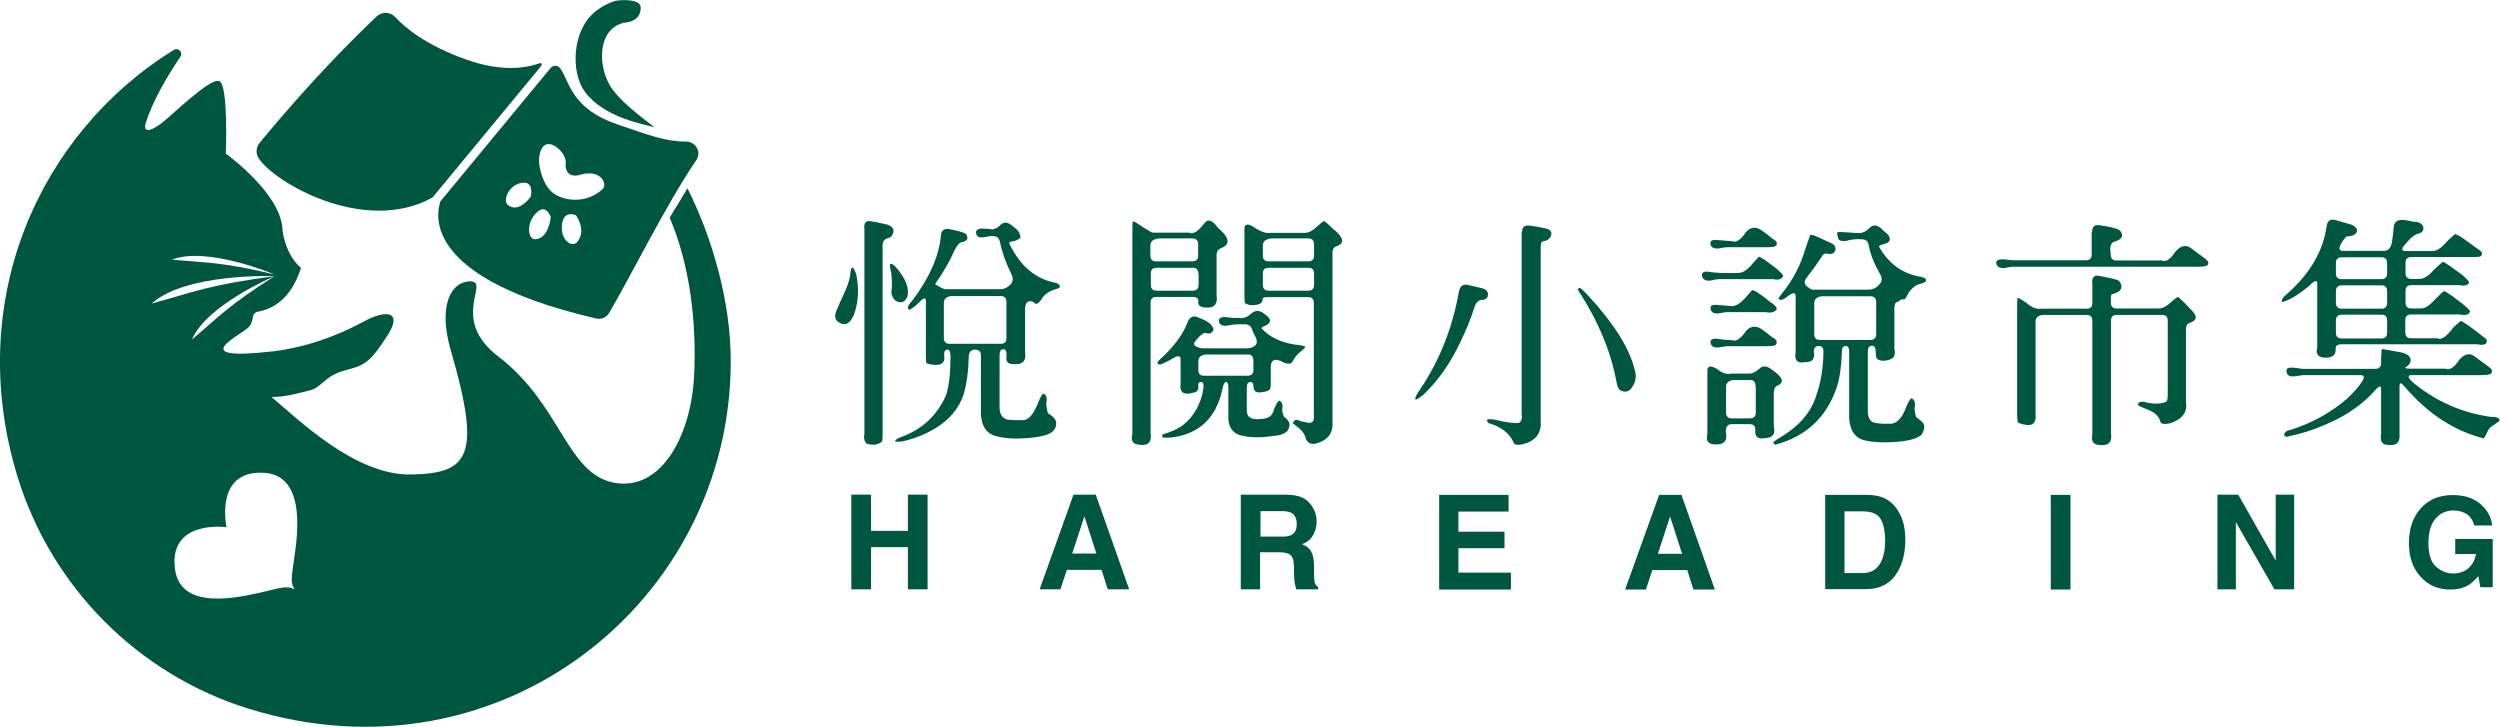
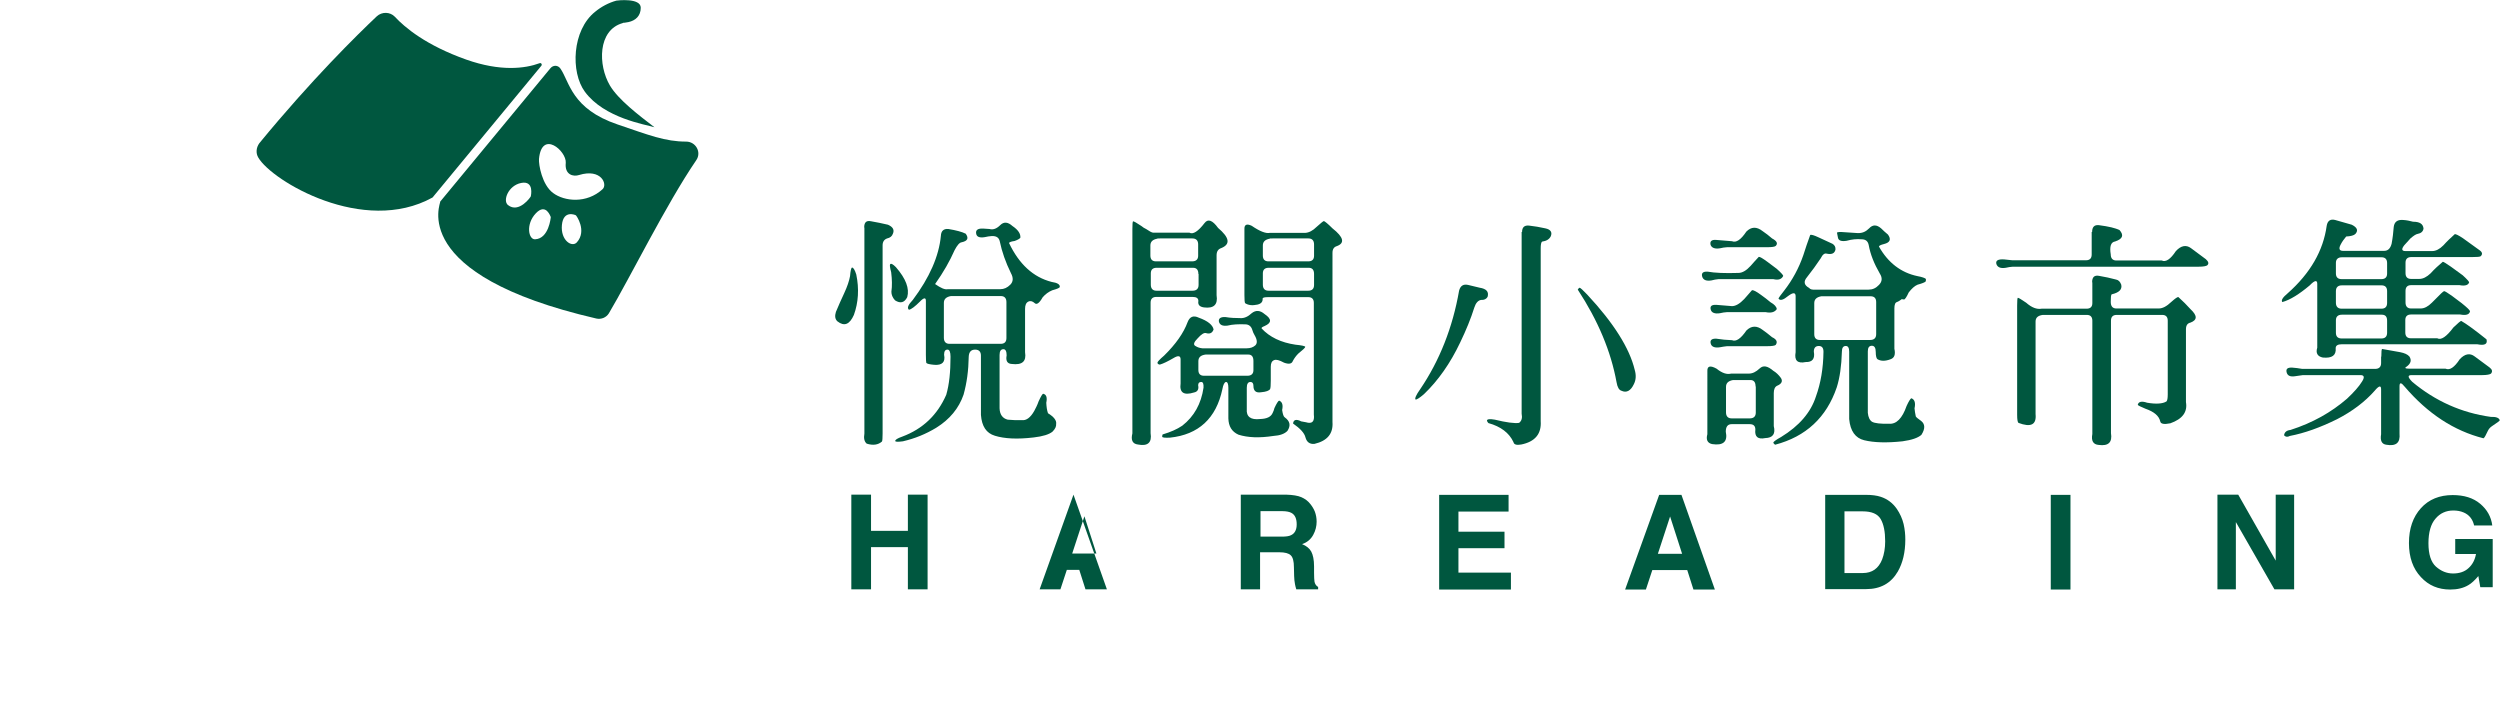
<svg xmlns="http://www.w3.org/2000/svg" version="1.1" id="圖層_1" x="0px" y="0px" viewBox="0 0 1167 339.3" style="enable-background:new 0 0 1167 339.3;" xml:space="preserve">
  <style type="text/css">

	.st0{fill:#00573F;}

</style>
  <g>
    <path class="st0" d="M320.3,66.1c-9.8,0-17.3-3-32-8c-21.6-7.3-22.4-19.9-26.7-26.1c-1.2-1.7-3.4-1.7-4.7-0.1l-51.4,62.2    c0.5,0.3-16.1,34,72.9,54.6c2.3,0.5,4.6-0.5,5.8-2.4C293.9,130,311,95.3,325,74.8C327.6,71.1,324.8,66.1,320.3,66.1z M237.1,95.7    c-2.5-2,0.1-9.1,6.2-10.3c6.2-1.2,4.5,6,4.5,6.2C247.8,91.9,242.2,99.8,237.1,95.7z M249.8,111.7c-3.1,0.2-4.5-7,0.3-12.1    c4.8-5.1,6.9,1.6,7,1.7C257.1,101.6,256.2,111.4,249.8,111.7z M269.3,113.1c-2.3,2.6-7.7-0.9-7-8.1c0.7-7.2,6.4-4.6,6.5-4.5    C269,100.5,274.1,107.7,269.3,113.1z M281.3,88.3c-7.5,6.9-17.9,5.7-23.1,1.8c-5.2-3.8-6.8-13.3-6.6-15.9    c1.3-13.8,12.9-3.7,12.5,1.8c-0.6,5.6,3.5,6.6,6.2,5.7C280.7,78.5,283.7,86.1,281.3,88.3z" />
-     <path class="st0" d="M320.9,87.9c-2.6,4.3-5.7,9.6-8.3,13.7c9.3,21.7,12.7,48.3,11.4,74c-1.4,27.6-15.3,54-37.5,49.7    c-22.1-4.3-24.5-36.4-53.9-58.9c-20-15.3-7.9-30.5-10.6-34.2c-0.4-0.2-0.7-0.4-1.1-0.7c-0.3-0.1-0.7-0.2-1.2-0.2    c-9.2,0-15.4,11.3-9.2,32.5c14.6,50,7.9,57.1-18.5,57.7c-26.4,0.6-53.4-26.4-65.3-36.2c7.2,0,12.5-1.8,18-3.1    c5.5-1.3,6.8-6.7,16-9.2c9.2-2.5,11.7-3.1,20.3-16.6c7.2-11.2-1-11.9-11-6.4c-13.3,7.2-27.6,12.2-42.6,14    c-41.5,4.8-15.2-7.4-11.4-11.2c3.1-3.1,0.6-6.8,4.9-7.4c12.9-2.5,17.8-14.7,19.6-20.3c-4.3-3.7-7.4-9.8-8.6-17.2    c0-17.2-26.5-36.2-26.5-36.2s1.3-31.9-3-33.8c-4.3-1.8-21.5,15.4-27,19.6s-8.6,4.3-7.4,0c3.2-10.2,9.9-21.7,16.2-31    c1.4-2-1-4.5-3.1-3.2C18.5,62.1-17.2,140.1,8.3,222.9c15.9,51.4,56.4,92,107.7,107.9c117.4,36.5,225.1-50.2,225.1-162.1    C341.2,141.1,332.5,110.9,320.9,87.9z M89.6,158.5C96.5,142.3,128,129,128,129C106.4,142.8,102.7,147.4,89.6,158.5z M128.1,128.1    c-24.9-5.9-30.8-5.3-47.8-6.9C96.7,114.8,128.1,128.1,128.1,128.1z M128.3,128.9c-30.9,4.1-37.4,7.3-57.5,12.8    C86.7,127.3,128.3,128.9,128.3,128.9z M137.5,275.1c-3.7-2-7.4-0.4-14.6,1.2c-10.3,2.3-38.6,9.4-41.2-10.6    c-3.1-23.4,24-19.6,24-19.6l0.1,0.2c0,0-6.1-27,17.5-25.6c19.9,1.2,15.5,29.8,14,40.2C136.4,268.3,135.2,271.6,137.5,275.1z" />
    <path class="st0" d="M120.6,73.6c-1.3-2.1-1-4.8,0.5-6.8c24.4-29.7,45.7-50.6,54.8-59.2c2.4-2.2,6.2-2.1,8.4,0.2    c4.7,5.1,14.7,13.4,33.3,20c16.1,5.7,27.5,4.2,34.3,1.7c0.7-0.3,1.3,0.6,0.8,1.2c0,0-50.8,61.5-50.8,61.5    C169.7,110,127,84.5,120.6,73.6z" />
    <path class="st0" d="M284.7,39.9c-5.6-9.5-5.7-25.8,5.9-29.1c0.2-0.1,0.4-0.2,0.6-0.2c0.1,0,0.3,0,0.4,0c0.6-0.1,1.2-0.2,1.8-0.3    c3.2-0.7,5.7-2.8,5.7-6.7c0-4.7-11-3.4-11.4-3.3c-3.6,1-7,2.8-9.9,5.2c-10.8,8.6-11.5,28.2-4.8,37.3c9.1,12.4,28.3,15.3,32.5,16.6    C298.2,53.8,288.6,46.5,284.7,39.9z" />
  </g>
  <g>
    <path class="st0" d="M397.4,275.1v-44.2h9.2v16.9h17.2v-16.9h9.2v44.2h-9.2v-19.7h-17.2v19.7H397.4z" />
-     <path class="st0" d="M501.1,230.9h10.4l15.6,44.2h-10l-2.9-9.1H498l-3,9.1h-9.7L501.1,230.9z M500.5,258.4h11.3l-5.6-17.4    L500.5,258.4z" />
+     <path class="st0" d="M501.1,230.9l15.6,44.2h-10l-2.9-9.1H498l-3,9.1h-9.7L501.1,230.9z M500.5,258.4h11.3l-5.6-17.4    L500.5,258.4z" />
    <path class="st0" d="M607.5,232.1c1.6,0.7,3,1.7,4.1,3.1c0.9,1.1,1.7,2.4,2.2,3.7c0.5,1.4,0.8,2.9,0.8,4.6c0,2.1-0.5,4.2-1.6,6.2    c-1.1,2-2.8,3.5-5.2,4.3c2,0.8,3.5,2,4.3,3.5c0.8,1.5,1.3,3.8,1.3,6.9v3c0,2,0.1,3.4,0.2,4.1c0.2,1.1,0.8,2,1.7,2.5v1.1h-10.2    c-0.3-1-0.5-1.8-0.6-2.4c-0.2-1.2-0.4-2.5-0.4-3.8l-0.1-4.1c0-2.8-0.5-4.7-1.5-5.6c-0.9-0.9-2.7-1.4-5.3-1.4h-9v17.3h-9v-44.2h21.1    C603.6,231,605.9,231.4,607.5,232.1z M588.4,238.6v11.9h9.9c2,0,3.5-0.2,4.4-0.7c1.7-0.8,2.6-2.5,2.6-5c0-2.7-0.8-4.5-2.5-5.4    c-0.9-0.5-2.4-0.8-4.3-0.8H588.4z" />
    <path class="st0" d="M704.2,238.8h-23.4v9.4h21.5v7.7h-21.5v11.4h24.5v7.9h-33.5V231h32.4V238.8z" />
    <path class="st0" d="M774.5,231h10.4l15.6,44.2h-10l-2.9-9.1h-16.3l-3,9.1h-9.7L774.5,231z M773.9,258.5h11.3l-5.6-17.4    L773.9,258.5z" />
    <path class="st0" d="M877.9,231.9c3.1,1,5.6,2.9,7.5,5.6c1.5,2.2,2.6,4.6,3.2,7.1c0.6,2.6,0.8,5,0.8,7.3c0,5.9-1.2,10.9-3.5,14.9    c-3.2,5.5-8.1,8.2-14.8,8.2h-19.1V231h19.1C873.8,231,876.1,231.3,877.9,231.9z M861,238.7v28.8h8.5c4.4,0,7.4-2.1,9.1-6.4    c0.9-2.4,1.4-5.2,1.4-8.4c0-4.5-0.7-8-2.1-10.4c-1.4-2.4-4.2-3.6-8.4-3.6H861z" />
    <path class="st0" d="M966.5,275.2h-9.2V231h9.2V275.2z" />
    <path class="st0" d="M1035.1,230.9h9.7l17.5,30.8v-30.8h8.6v44.2h-9.2l-18-31.4v31.4h-8.6V230.9z" />
    <path class="st0" d="M1154.9,245.2c-0.7-2.9-2.3-4.9-4.9-6c-1.4-0.6-3-0.9-4.8-0.9c-3.4,0-6.2,1.3-8.3,3.8    c-2.2,2.5-3.3,6.4-3.3,11.5c0,5.2,1.2,8.8,3.5,10.9c2.4,2.1,5,3.2,8,3.2c2.9,0,5.4-0.8,7.2-2.5c1.9-1.7,3-3.9,3.5-6.6h-9.7v-7h17.5    v22.5h-5.8l-0.9-5.2c-1.7,2-3.2,3.4-4.6,4.2c-2.3,1.4-5.2,2.1-8.5,2.1c-5.6,0-10.1-1.9-13.7-5.8c-3.7-3.9-5.6-9.2-5.6-15.9    c0-6.8,1.9-12.2,5.6-16.3c3.7-4.1,8.7-6.1,14.8-6.1c5.3,0,9.6,1.3,12.9,4.1c3.2,2.7,5.1,6.1,5.6,10.1H1154.9z" />
    <path class="st0" d="M396.8,128.9c0.2-2.4,0.5-3.8,0.9-4c0.6-0.1,1.3,1,2,3.2c1.4,6.7,1,13.1-1.1,18.9c-2,4.5-4.5,5.5-7.7,3    c-1.1-1-1.3-2.5-0.7-4.4c1.2-2.9,2.5-5.8,3.9-8.8C395.5,133.8,396.4,131.1,396.8,128.9z M403.4,106.2c0-2.5,1.1-3.4,3.3-2.9    c2.5,0.4,5.1,1,7.8,1.6c2.3,1,3.1,2.4,2.3,4.2c-0.4,1.2-1.3,1.9-2.7,2.2c-1.4,0.5-2.1,1.6-2.1,3.2v87.8c0,2.2-0.1,3.5-0.3,3.8    c-1.8,1.6-4.2,1.9-7.1,1c-1.1-0.9-1.5-2.5-1.1-4.7V106.2z M415.5,123.4c0.4-0.6,1.3-0.1,2.7,1.3c4.7,5.4,6.4,10,5.3,14    c-1.3,2.6-3.2,3.1-5.7,1.5c-1.2-1.3-1.7-2.7-1.7-4c0.4-2.8,0.3-5.8-0.1-9.1C415.4,124.9,415.3,123.7,415.5,123.4z M466.9,105.1    c1.7-1.7,3.6-1.5,5.7,0.4c2.7,1.8,3.9,3.7,3.7,5.5c-0.4,0.5-1.3,1-2.7,1.5c-1.5,0.2-2.3,0.5-2.6,0.9c4.7,9.9,11.3,16,19.9,18.2    c2.7,0.4,4,1.2,3.8,2.4c-0.1,0.4-1.3,0.9-3.5,1.5c-1.7,0.7-3.2,1.8-4.5,3.3c-1.5,2.7-2.8,3.6-3.7,2.7c-1-0.9-2-1.2-3-0.7    c-1,0.5-1.5,1.6-1.5,3.4v20.2c0.7,4.3-1.3,6.1-6.2,5.5c-2.1-0.1-2.9-1.5-2.4-4c0-1.9-0.5-2.9-1.5-2.9c-1.2,0-1.8,0.9-1.8,2.7v24.9    c0.1,2.9,1.4,4.7,3.8,5.3c2.2,0.2,4.4,0.3,6.6,0.2c2,0.3,4-1.1,5.8-4.3c0.8-1.5,1.5-2.9,2-4.4c1.1-2.4,1.8-3.6,2.2-3.6    c1.5,0.4,1.9,1.8,1.4,4.2c0.1,1.9,0.3,3.5,0.8,4.9c2.8,1.7,4.1,3.4,3.8,5.1c0.1,1-0.4,2.2-1.7,3.5c-1.6,1.3-4.5,2.2-8.8,2.7    c-7.6,0.9-13.6,0.6-18.1-0.8c-4-1.2-6.1-4.4-6.5-9.7V166c0-1.8-0.9-2.8-2.7-2.8c-1.9,0-2.9,1.1-3,3.3c-0.1,6.5-0.9,12.3-2.4,17.7    c-2.2,6.4-6.5,11.6-12.8,15.5c-4.8,2.9-9.9,5-15.5,6.3c-2.2,0.3-3.4,0.3-3.6-0.1c-0.1-0.6,1-1.3,3.3-2.1    c9.6-3.6,16.4-10.1,20.5-19.5c1.4-4.8,2-10.7,2-17.8c0-2.2-0.5-3.3-1.4-3.3c-1.1,0-1.6,0.8-1.6,2.4c0.7,3.4-0.9,5-4.6,4.7    c-2.2-0.2-3.4-0.5-3.7-0.9c-0.1-0.3-0.2-1.5-0.2-3.8v-25.2c0-1.6-1-1.5-2.8,0.4c-2.3,2.3-4,3.6-5.1,3.8c-1-0.8-0.4-2.3,1.8-4.6    c7.8-10.4,12.2-20.4,13.1-29.9c0.1-2.3,1.3-3.4,3.5-3.2c3.6,0.6,6.3,1.3,8.1,2.2c1.5,2.1,0.9,3.4-1.9,4c-1,0.1-2.1,1.4-3.3,3.7    c-2.2,5-5.2,10.3-9.1,15.8c2.6,1.8,4.5,2.7,5.9,2.4h24.5c1.8,0,3.3-0.7,4.7-2.1c1.4-1.4,1.5-3.2,0.3-5.4c-2.5-5.1-4.2-10-5.2-14.8    c-0.4-1.8-1.6-2.6-3.8-2.5c-1,0.1-2.1,0.2-3.2,0.5c-2.4,0.4-3.7-0.1-4-1.5c-0.4-1.8,0.7-2.6,3.2-2.5l3,0.2    C463.6,107.4,465.3,106.7,466.9,105.1z M443.9,138.2c-2.2,0.4-3.3,1.4-3.3,3.2v16.3c0,1.8,0.9,2.8,2.6,2.8h23.9    c1.8,0,2.7-0.9,2.7-2.7v-16.8c0-1.8-0.9-2.8-2.6-2.8H443.9z" />
    <path class="st0" d="M562.3,104.1c1.6-2.1,3.7-1.3,6.3,2.3c5.3,4.5,5.9,7.6,1.5,9.4c-1.5,0.5-2.2,1.6-2.2,3.4v18.6    c0.7,4.4-1.3,6.3-5.9,5.7c-2.1-0.3-2.9-1.3-2.6-3c0-1.3-0.9-1.9-2.7-1.9h-16.9c-1.8,0-2.7,0.9-2.7,2.7v60.9    c0.7,4.4-1.3,6.2-5.9,5.3c-2.5-0.3-3.4-2-2.6-5.2v-95.4c0-2.2,0.1-3.4,0.3-3.6c0.4,0,1.7,0.7,3.9,2.2c0.7,0.6,1.5,1.1,2.2,1.4    c1.5,1,2.5,1.6,3.2,1.7h17C556.9,109.6,559.3,108,562.3,104.1z M540.3,111.4c-2.2,0.4-3.3,1.4-3.3,3.2v4.7c0,1.8,0.9,2.7,2.6,2.7    h16.9c1.8,0,2.8-0.9,2.8-2.6v-5.3c0-1.8-0.9-2.8-2.7-2.8H540.3z M559.4,127.9c0-1.9-0.8-2.9-2.5-2.9h-17c-1.8,0-2.7,0.9-2.7,2.6    v5.3c0,1.8,0.9,2.8,2.6,2.8h16.9c1.8,0,2.8-0.9,2.8-2.7V127.9z M584.3,146.2c1.9-1.5,3.9-1.4,6,0.4c3.4,2.3,3.4,4.1,0,5.6    c-1,0.4-1.5,0.7-1.4,1.1c3.8,4.1,9.1,6.6,15.8,7.6c2.9,0.3,4.4,0.6,4.6,1c0,0.4-1.1,1.4-3.3,3.2c-1,1-1.8,2.1-2.5,3.4    c-0.5,1.4-1.9,1.6-4.1,0.8c-2.2-1.2-3.7-1.6-4.6-1.2c-1.1,0.4-1.6,1.4-1.6,3.1v6.4c0,2.2-0.1,3.5-0.3,4c-0.5,0.8-1.9,1.3-4.2,1.5    c-2.4,0.4-3.6-0.6-3.6-3c0-1.2-0.5-1.8-1.4-1.8c-1.1,0-1.7,0.9-1.7,2.7v9.9c-0.3,3.6,1.8,5.2,6.2,4.7c3.2-0.1,5.1-1,5.9-2.9    c0.4-0.7,0.6-1.5,0.8-2.2c1-2.2,1.8-3.4,2.2-3.5c1.5,0.6,1.9,2.1,1.4,4.4c0.3,2,0.7,3.1,1.2,3.4c2.5,1.8,2.9,3.8,1.3,6.3    c-1.3,1.4-3.5,2.2-6.6,2.4c-6.5,1-11.9,0.8-16.3-0.6c-3.1-1.4-4.6-3.9-4.7-7.6V181c0-1.8-0.4-2.7-1.1-2.7c-0.7,0.1-1.3,1.2-1.7,3.4    c-2.9,13.6-11.1,21.2-24.5,22.6c-2.2,0.1-3.4,0-3.6-0.4c0-0.4,0.1-0.8,0.2-1.1c3.7-1.1,6.7-2.4,9.2-4.1c5.5-4.3,8.8-10.2,9.9-17.7    c0.1-1.8-0.2-2.7-1.1-2.7c-1,0-1.4,0.6-1.4,1.6c0.4,1.8-0.3,3-1.9,3.3c-4.8,1.5-6.9,0.1-6.3-4.2v-11.2c0-1.8-1.1-2-3.4-0.6    c-2.6,1.5-4.6,2.5-6.3,3c-0.7-0.1-1.1-0.4-1.1-0.9c0-0.4,1-1.5,3.1-3.3c5.4-5.3,9.1-10.5,11-15.7c1-2.5,2.7-3.2,5.2-2    c4.2,1.5,6.5,3.4,6.9,5.5c-0.6,1.7-1.8,2.2-3.5,1.7c-0.9-0.3-2.2,0.5-3.9,2.4c-1.8,1.8-2.2,3-1.1,3.6c1.1,0.7,2.2,1,3.3,1.1h20.6    c1.8,0,3.1-0.5,4.1-1.4c1-1,0.9-2.6-0.4-4.8c-0.4-0.7-0.8-1.5-1-2.3c-0.5-1.8-1.7-2.7-3.4-2.7c-3.1-0.1-5.8,0-8.2,0.6    c-2.3,0.3-3.6-0.3-4-1.8c-0.3-1.5,0.7-2.3,3-2.2c2.3,0.4,4.6,0.5,7.1,0.5C580.8,148.6,582.6,147.8,584.3,146.2z M585.1,168.5    c0-2-0.8-3-2.4-3h-19.9c-2.3,0.3-3.4,1.3-3.4,3.1v4.1c0,1.8,0.9,2.7,2.6,2.7h20.3c1.8,0,2.8-0.9,2.8-2.6V168.5z M614.6,105.9    c2-1.8,3.1-2.7,3.4-2.7c0.4,0.1,1.8,1.2,4,3.4c5.2,4.1,5.9,6.9,2,8.3c-1.3,0.4-2,1.4-2,3.1V197c0.4,5.4-2.4,8.8-8.4,10.2    c-2.2,0.2-3.6-0.8-4.2-3c-0.5-2.1-2.5-4.2-5.8-6.5c0.2-1.8,1.5-2.2,3.8-1l2.2,0.4c2.9,0.9,4.1-0.3,3.7-3.6v-52.1    c0-1.8-0.9-2.7-2.6-2.7h-18.6c-1.8,0-2.7,0.2-2.7,0.7c0.1,1.5-0.7,2.4-2.5,2.8c-2.3,0.5-4.2,0.3-5.7-0.7c-0.2-0.4-0.3-1.6-0.3-3.8    v-30.7c-0.1-2.2,1.1-2.7,3.4-1.6c3.8,2.6,6.6,3.7,8.5,3.3h16.5C611,108.6,612.8,107.7,614.6,105.9z M592.8,111.4    c-2.2,0.4-3.3,1.4-3.3,3.2v4.7c0,1.8,0.9,2.7,2.6,2.7h18.6c1.8,0,2.7-0.9,2.7-2.6v-5.3c0-1.8-0.9-2.8-2.6-2.8H592.8z M613.4,127.9    c0-1.9-0.8-2.9-2.5-2.9h-18.7c-1.8,0-2.7,0.9-2.7,2.6v5.3c0,1.8,0.9,2.8,2.6,2.8h18.6c1.8,0,2.7-0.9,2.7-2.7V127.9z" />
    <path class="st0" d="M681.1,135.7c0.6-2.3,2-3.2,4.2-2.7l5.4,1.3c3.2,0.5,4.4,1.9,3.7,4.3c-0.6,1-1.6,1.5-3,1.4    c-1.4,0.2-2.5,1.4-3.2,3.6c-1.6,5.1-3.8,10.5-6.6,16.3c-4.6,9.7-10.3,17.8-16.9,24.1c-2.1,1.8-3.4,2.6-3.9,2.5    c-0.5-0.4,0.2-2.1,2.2-4.9C672,168.3,678.1,152.9,681.1,135.7z M710.5,108.3c0-2.2,1.1-3.2,3.2-3c2.6,0.3,5.1,0.7,7.7,1.3    c2.4,0.5,3.3,1.8,2.5,3.7c-0.7,1.4-2,2.2-4.1,2.5c-0.4,0.4-0.6,1.4-0.6,3.2v80.6c0.4,5.9-2.6,9.6-9.1,10.9c-2.2,0.4-3.4,0-3.6-1.1    c-2-4.3-5.9-7.3-11.7-8.9c-0.4-0.4-0.6-0.7-0.7-1.2c0.1-0.7,1.4-0.8,3.7-0.4c5.3,1.3,9.1,1.8,11.3,1.5c1.2-0.9,1.6-2.3,1.2-4.3    V108.3z M736.5,135.2c0.1-0.3,0.4-0.6,0.8-0.9c0.4,0,1.6,1.1,3.6,3.2c12.4,13.3,19.8,25.1,22.2,35.2c0.7,2.4,0.6,4.6-0.4,6.6    c-1.5,3.2-3.5,4.2-5.8,3.1c-1.1-0.3-1.9-1.6-2.3-4C752,164.1,746,149.7,736.5,135.2z" />
    <path class="st0" d="M817.2,124.1c1.2-1.4,2.5-2.8,3.8-4.2c0.5-0.1,1.8,0.7,4,2.3l4.4,3.3c2,1.8,3,2.9,3,3.3    c-0.7,1.5-2.2,2.1-4.6,1.5h-25.6c-1.1,0.1-2.2,0.3-3.3,0.6c-2.4,0.4-3.8-0.2-4.3-1.7c-0.5-1.7,0.3-2.5,2.5-2.4    c3.3,0.6,8.1,0.8,14.4,0.6C813.3,127.4,815.2,126.3,817.2,124.1z M797,173.2c-0.1-2.4,1.4-2.7,4.3-1.1c2.6,2.1,4.8,2.8,6.8,2.3h8.2    c1.8,0,3.4-0.8,5.1-2.4s3.7-1.2,6.4,1.1c1.2,0.7,2.4,1.8,3.5,3.3c1,1.5,0.4,2.8-1.8,3.7c-1,0.5-1.5,1.7-1.5,3.4v15.4    c0.9,3.6-0.4,5.5-4,5.6c-3.4,0.7-5-0.6-4.6-4c0-1.7-0.9-2.5-2.6-2.5h-8.5c-1.8,0-2.7,1.2-2.7,3.5c1,4.7-1.2,6.6-6.4,5.8    c-2.2-0.5-2.9-2.1-2.2-4.6V173.2z M815.2,108.1c2.3-2.3,4.8-2.4,7.6-0.2c1.5,1,2.9,2.1,4.4,3.4c2.3,1.2,2.8,2.4,1.7,3.5    c-0.4,0.4-1.8,0.6-4.1,0.6h-18.6c-1.1,0.1-2.2,0.2-3.3,0.5c-2.4,0.4-3.9-0.2-4.4-1.6c-0.4-1.7,0.5-2.5,2.7-2.3l7.3,0.6    C810.4,113.4,812.6,112,815.2,108.1z M814.2,139.6l3.6-4.1c0.6-0.2,2,0.5,4.3,2.2c1.5,1,2.9,2.2,4.4,3.4c1.8,1,2.8,2.1,2.9,3.2    c-1,1.5-2.8,1.9-5.2,1.4h-18c-1.1,0.1-2.2,0.2-3.3,0.5c-2.4,0.4-3.9-0.2-4.3-1.6c-0.5-1.7,0.4-2.4,2.6-2.3l7.3,0.6    C810.2,142.9,812.1,141.8,814.2,139.6z M815.2,154.3c2.3-2.3,4.9-2.4,7.6-0.3c1.5,1,2.9,2.2,4.4,3.4c2.1,1,2.7,2.2,1.7,3.6    c-0.4,0.4-1.8,0.6-4,0.6h-18.7c-1.1,0.1-2.2,0.3-3.3,0.5c-2.4,0.4-3.9-0.2-4.3-1.6c-0.5-1.7,0.4-2.5,2.6-2.4    c2.4,0.4,4.8,0.6,7.3,0.7C810.4,159.6,812.6,158.1,815.2,154.3z M819.5,180.4c0-2-0.8-3-2.4-3h-8.1c-2.2,0.4-3.3,1.4-3.3,3.2v11.9    c0,1.8,0.9,2.8,2.6,2.8h8.5c1.8,0,2.8-0.9,2.8-2.7V180.4z M872.5,106.6c1.7-1.8,3.5-1.8,5.6,0c1,1,2,1.9,3.2,2.9    c1.6,2.2,1,3.7-1.8,4.4c-1.6,0.4-2.4,0.8-2.4,1.2c4.2,7.5,10.3,12.2,18,13.8c2.2,0.4,3.5,0.9,3.9,1.3c0.1,0.4,0,0.8-0.1,1.2    c-0.4,0.4-1.6,0.9-3.8,1.5c-1.4,0.6-2.7,1.8-4.1,3.6c-1,2.2-1.8,3.3-2.2,3.3c-0.8-0.2-1.3-0.2-1.4,0.1c-0.7,0.5-1.3,0.9-1.9,1.1    c-0.8,0.2-1.2,1.2-1.2,3v18.8c0.6,2.7,0,4.3-1.8,4.9c-2.6,1-4.7,0.9-6.2-0.1c-0.4-0.4-0.7-1.5-0.7-3.3c0-1.9-0.6-2.9-1.8-2.9    c-1.3,0-1.9,0.9-1.9,2.6v28.7c0.2,2.1,0.9,3.5,2,4.2c1.3,0.7,4,1,7.9,0.9c3.4,0.3,6.2-2.5,8.2-8.3c1-2.2,1.8-3.4,2.2-3.6    c1.5,0.5,2.1,2.1,1.5,4.7c0.1,1.2,0.3,2.4,0.6,3.8c0.2,0.4,1.1,1.1,2.5,2.1c1.9,1.5,1.9,3.7,0.1,6.5c-1.6,1.4-4.5,2.4-8.8,3    c-7.5,0.8-13.4,0.6-17.9-0.5c-4.1-1-6.5-4.3-7-9.9v-31.4c0-1.8-0.5-2.7-1.6-2.7c-1.2,0-1.8,0.9-1.8,2.6c-0.2,6.8-1,12.3-2.4,16.7    c-4.8,14.1-14.4,23-28.8,26.8c-0.5-0.4-0.8-0.7-0.8-1.1c0.2-0.4,1.4-1.3,3.6-2.5c8.5-5.2,13.9-11.5,16.3-19    c2.2-6.1,3.4-13,3.5-20.8c0-1.8-0.7-2.7-2.2-2.7c-1.5,0-2.3,0.9-2.3,2.6c0.6,3.4-0.7,5-3.8,4.9c-3.8,0.8-5.4-0.7-4.7-4.6v-26.1    c0-1.8-1.1-1.9-3.4-0.2c-2.3,1.9-3.8,2.4-4.6,1.3c0.1-0.4,1-1.7,2.7-3.8c3.8-4.9,6.8-10.4,8.9-16.5c1-3.1,2-6.2,3.2-9.4    c0.4-0.3,1.8,0.1,3.9,1.1l6.5,3c1,0.6,1.5,1.5,1.4,2.7c-0.4,1.8-1.7,2.4-4.1,1.9c-1-0.3-1.9,0.4-2.8,2.2c-2,3-4.1,5.9-6.4,8.8    c-1.7,2-1.4,3.7,1,5c0.5,0.7,1.5,0.9,2.9,0.8h24.9c1.8,0,3.4-0.7,4.8-2.2c1.5-1.5,1.7-3.3,0.4-5.3c-2.6-4.5-4.4-8.9-5.2-13.4    c-0.4-1.8-1.5-2.6-3.3-2.6c-2.2-0.2-4.5,0-7,0.7c-2.4,0.4-3.7-0.1-4-1.3l-0.5-2.5c0.2-0.3,1.4-0.4,3.6-0.2l6,0.4    C869.4,108.9,871,108.1,872.5,106.6z M850.2,138.3c-2.2,0.4-3.3,1.4-3.3,3.2V156c0,1.8,0.9,2.7,2.6,2.7H873c1.8,0,2.8-0.9,2.8-2.7    v-15c0-1.8-0.9-2.7-2.6-2.7H850.2z" />
    <path class="st0" d="M976.6,108.3c0-2.3,1-3.4,3.1-3.2c4.7,0.6,7.9,1.4,9.7,2.3c2.1,2.4,1.5,4.1-2,5.3c-2.1,0.3-2.7,2.4-2.1,6.1    c0,1.8,0.9,2.8,2.6,2.8h21.2c1.9,0.9,4.1-0.6,6.6-4.4c2.4-2.6,4.8-3,7-1.4l7,5.2c1.2,1.1,1.5,2,0.7,2.8c-0.4,0.4-1.8,0.7-4.1,0.7    h-86.7c-1.1,0.1-2.2,0.2-3.3,0.5c-2.4,0.4-3.9-0.2-4.4-1.8c-0.4-1.6,0.8-2.3,3.7-2.1l3.8,0.4h34.3c1.8,0,2.7-0.9,2.7-2.7V108.3z     M976.6,131.8c0-2.5,1.1-3.5,3.4-3c2.5,0.4,5.1,1,7.8,1.7c1.1,0.2,1.9,1,2.4,2.4c0.5,2.2-1,3.7-4.5,4.5c-0.3,0.4-0.4,1.5-0.4,3.5    c0,2.1,0.9,3.1,2.6,3.1h19.8c1.8,0,3.7-1,5.9-3.1c1.8-1.6,2.9-2.4,3.3-2.2c2,1.8,3.9,3.7,5.7,5.7c3.2,3,3.1,5-0.1,6.2    c-1.4,0.3-2.1,1.3-2.1,3.1v34c0.8,4.6-1.6,7.9-7.3,9.9c-2.9,0.6-4.5,0.3-4.7-0.9c-0.6-2.6-2.9-4.5-6.9-5.9    c-2.2-0.9-3.4-1.5-3.6-1.8c0.3-1.5,1.8-1.9,4.4-1c4.2,0.7,7.2,0.5,9-0.6c0.4-0.4,0.6-1.5,0.6-3.3v-34.4c0-1.8-0.9-2.7-2.6-2.7    h-21.2c-1.8,0-2.7,0.9-2.7,2.7v52.5c0.7,4.3-1.2,6.1-5.7,5.5c-2.6-0.2-3.6-1.9-3-5.1v-52.9c0-1.8-0.9-2.7-2.6-2.7h-20.5    c-2.3,0.3-3.4,1.3-3.4,3.1v43.2c0.5,5-2.2,6.3-8,4.1c-0.4-0.4-0.6-1.6-0.6-3.8v-51c0-2.2,0.1-3.4,0.3-3.6c0.4,0,1.7,0.8,3.9,2.3    c2.6,2.3,5,3.2,7.2,2.8h21c1.8,0,2.7-0.9,2.7-2.6V131.8z" />
    <path class="st0" d="M1086.1,105.4c0.4-2.4,1.8-3.3,4-2.7l7.7,2.2c2.6,1.3,3.1,2.7,1.7,4.3c-0.7,0.7-2.2,1.1-4.3,1.2    c-1,1.2-1.9,2.4-2.6,3.8c-1,1.9-0.6,2.9,1.1,2.9h19.2c1.8,0,2.9-1.1,3.5-3.3c0.5-2.6,0.8-5.3,1-7.9c0.3-2.4,1.8-3.5,4.6-3.2    c1.5,0.1,2.9,0.4,4.4,0.8c3.1,0,4.7,1,4.9,3.2c-0.2,1.4-1.2,2.2-2.8,2.5c-0.7,0.1-1.8,0.8-3.3,2.1l-2.9,3.2    c-1.4,1.8-1.2,2.7,0.6,2.7h12.4c1.8,0,3.5-0.9,5.3-2.7c1.6-1.8,3.4-3.5,5.3-5.2c0.4-0.1,1.7,0.5,3.8,1.9l7.9,5.7    c1.2,0.9,1.3,1.8,0.4,2.7c-0.4,0.3-1.7,0.4-4,0.4h-28.4c-1.8,0-2.7,0.9-2.7,2.6v4.9c0,1.8,0.9,2.7,2.6,2.7h3.8    c1.8,0,3.5-0.9,5.3-2.6c1.9-2.1,3.8-3.8,5.7-5.4c0.4,0,1.6,0.8,3.8,2.3l5.5,4c2,1.8,3,3,3,3.3c-0.4,1.3-1.9,1.8-4.5,1.3h-22.5    c-1.8,0-2.7,0.9-2.7,2.7v5.4c0,1.8,0.9,2.8,2.6,2.8h4.4c1.8,0,3.5-0.9,5.3-2.7l1.1-1.1c2.7-2.8,4.2-4.2,4.6-4.3    c0.4,0,1.7,0.8,3.8,2.3l4.4,3.3c2.6,2.1,3.9,3.3,3.9,3.9c-0.4,1.5-1.9,1.9-4.6,1.4h-22.9c-1.8,0-2.7,0.9-2.7,2.6v5.8    c0,1.8,0.9,2.7,2.6,2.7h12.3c1.8,1,4.3-0.7,7.6-5.1c2.1-2,3.3-3,3.6-3c2.3,1.3,6.2,4.1,11.8,8.6c0.6,2.2-0.8,3-4.3,2.3h-63.3    c-1.8,0-2.8,0.6-2.8,1.8c0.3,3.4-1.7,4.8-6,4.4c-2.5-0.5-3.4-2.1-2.6-4.6v-29.8c0-1.9-1.2-1.7-3.5,0.7c-5,4.2-9.2,6.8-12.8,7.8    c-0.7-0.8,0.2-2.2,2.5-4.1C1078.5,127.5,1084.5,117,1086.1,105.4z M1111.6,166.5c0-2.3,0.1-3.5,0.4-3.6l8.4,1.5c2,0.4,3.4,1,4.3,2    c1.1,1.7,0.7,3.2-1.1,4.6c-1.3,0.7-1,1.1,1.1,1.1h16.9c1.9,0.9,4.1-0.6,6.6-4.4c2.4-2.6,4.8-3,7-1.3l6.9,5.1c1.3,1,1.5,1.9,0.7,2.9    c-0.5,0.4-1.9,0.7-4.1,0.7h-33c-1.9,0-1.8,1,0.4,3.2c10.7,8.9,22.9,14.4,36.6,16.3c2.6-0.1,3.9,0.5,4.2,1.6    c-0.1,0.3-1.3,1.2-3.6,2.7c-0.9,0.6-1.5,1.3-1.9,2.1c-1,2.2-1.7,3.4-2.1,3.6c-13.8-3.5-26-11.5-36.8-24.1c-1.6-2-2.4-2.1-2.4-0.2    v22.1c0.4,4.3-1.6,6-6.2,5.2c-2.1-0.3-2.9-1.9-2.4-4.9v-21c0-1.9-1-1.7-3,0.7c-4.5,5.1-10.4,9.6-17.6,13.3    c-7.9,3.9-15.2,6.5-22,7.8c-1.1,0.6-2,0.5-2.7-0.3c0.2-1.5,1.2-2.3,3-2.5c10.3-3.3,19-8.2,26.4-14.6c3.2-3,5.6-5.7,7-8    c1.3-2,1-3-0.7-3h-26.9l-3.5,0.5c-2.4,0.4-3.7-0.2-4.1-1.8c-0.4-1.6,0.4-2.3,2.6-2.2c1.5,0.1,3,0.3,4.7,0.6h34    c1.8,0,2.8-0.9,2.8-2.7V166.5z M1114.3,122.8c0-1.8-0.9-2.7-2.6-2.7h-18.5c-1.8,0-2.8,0.9-2.8,2.6v4.9c0,1.8,0.9,2.7,2.7,2.7h18.5    c1.8,0,2.7-0.9,2.7-2.6V122.8z M1114.3,135.9c0-1.8-0.9-2.7-2.6-2.7h-18.5c-1.8,0-2.8,0.9-2.8,2.7v5.4c0,1.8,0.9,2.8,2.7,2.8h18.5    c1.8,0,2.7-0.9,2.7-2.7V135.9z M1114.3,149.7c0-1.9-0.8-2.8-2.5-2.8h-18.6c-1.8,0-2.8,0.9-2.8,2.6v5.8c0,1.8,0.9,2.7,2.7,2.7h18.5    c1.8,0,2.7-0.9,2.7-2.7V149.7z" />
  </g>
</svg>